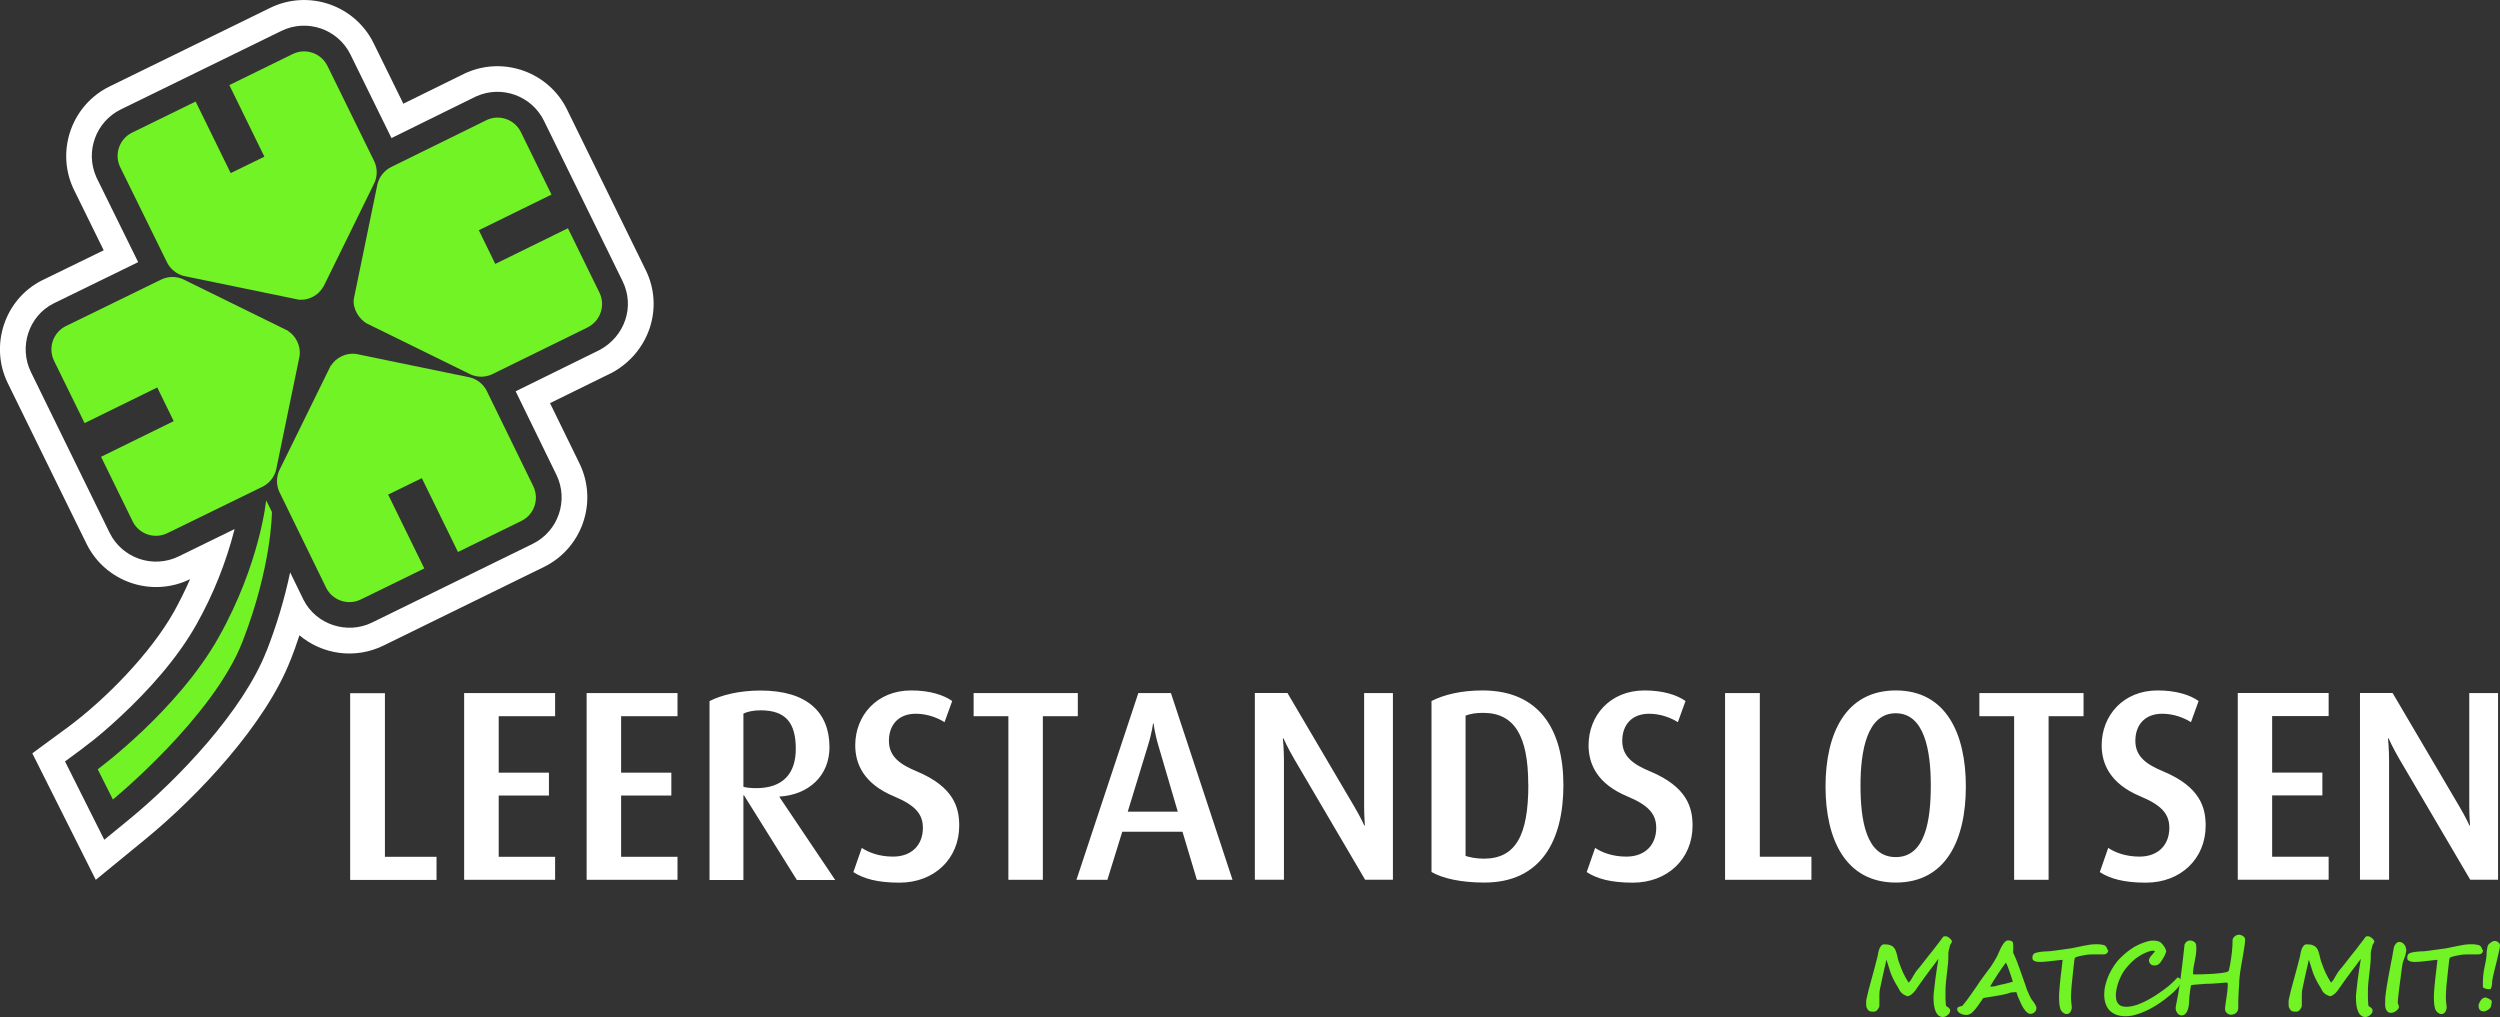
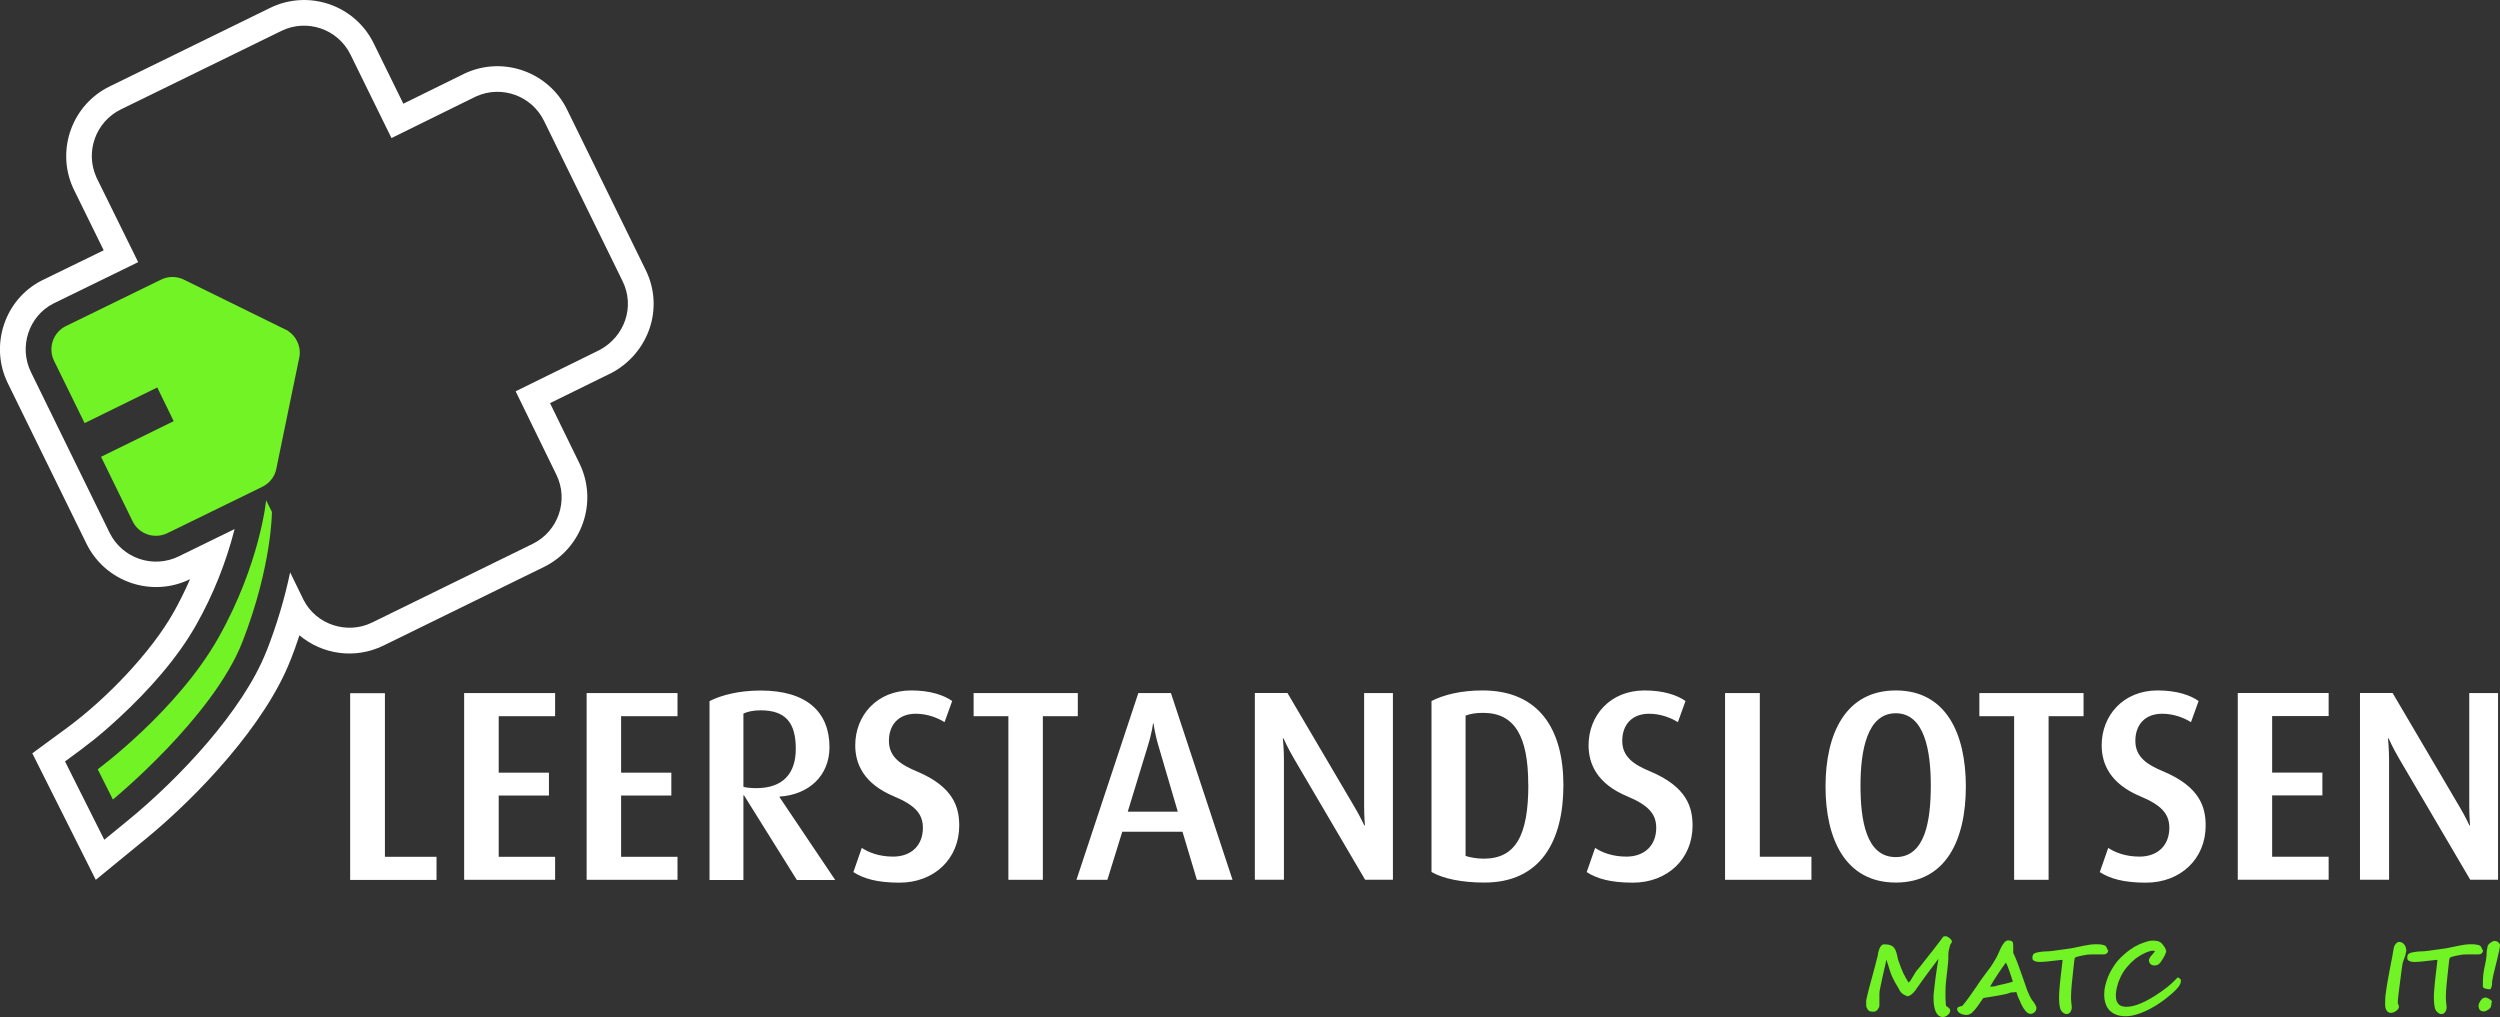
<svg xmlns="http://www.w3.org/2000/svg" id="Ebene_1" viewBox="0 0 255.31 103.87">
  <rect x="0" y="0" width="255.31" height="103.87" fill="#333333" stroke="none" />
  <defs>
    <style>.cls-1,.cls-2{fill:#fff;}.cls-3,.cls-4{fill:#71f325;}.cls-4,.cls-2{fill-rule:evenodd;}</style>
  </defs>
  <path class="cls-1" d="m44.58,89.86v-2.36h-5.27v-16.71h-3.55v19.07h8.81Zm12.11,0v-2.36h-5.76v-6.26h5.13v-2.33h-5.13v-5.77h5.76v-2.36h-9.29v19.07h9.29Zm12.5,0v-2.36h-5.76v-6.26h5.13v-2.33h-5.13v-5.77h5.76v-2.36h-9.28v19.07h9.28Zm16.1,0l-5.68-8.45v-.06c3.02-.19,5.1-2.16,5.1-5.04,0-3.58-2.3-5.79-7.04-5.79-2.19,0-4.02.47-5.21,1.08v18.27h3.46v-8.65h.06l5.4,8.65h3.91Zm-4.02-13.39c0,2.55-1.33,4.02-4.05,4.02-.53,0-1.08-.06-1.3-.14v-7.48c.42-.19,1-.33,1.75-.33,2.58,0,3.6,1.28,3.6,3.94h0Zm16.69,7.84c0-1.83-.55-3.94-4.3-5.52-1.66-.69-2.88-1.47-2.88-3.13s1-2.77,2.74-2.77c1.22,0,2.27.44,2.94.86l.78-2.16c-.86-.61-2.27-1.08-4.19-1.08-3.52,0-5.71,2.58-5.71,5.6,0,1.86.83,3.91,3.94,5.21,2.13.89,2.97,1.77,2.97,3.22,0,1.77-1.16,2.94-3.05,2.94-1.44,0-2.52-.44-3.19-.89l-.86,2.47c1.03.67,2.44,1.08,4.71,1.08,3.55,0,6.1-2.44,6.1-5.82h0Zm12.11-11.17v-2.36h-10.64v2.36h3.55v16.71h3.52v-16.71h3.58Zm15.8,16.71l-6.29-19.07h-3.33l-6.32,19.07h3.16l1.52-4.91h6.15l1.47,4.91h3.63Zm-5.6-6.96h-5.1l2.05-6.71c.44-1.41.53-2.3.53-2.3h.06s.08.89.5,2.3l1.97,6.71h0Zm21.98,6.96v-19.07h-2.94v11.5c0,1.11.08,2.02.08,2.02h-.06s-.39-.86-1.03-1.94l-6.82-11.59h-3.33v19.07h2.97v-12.22c0-1.14-.11-2.22-.11-2.22h.06s.47,1.05,1.11,2.13l7.23,12.31h2.83Zm17.41-9.67c0-5.71-2.49-9.67-8.26-9.67-2.19,0-3.96.44-5.21,1.08v17.46c1.16.67,3.05,1.08,5.4,1.08,5.77,0,8.07-4.27,8.07-9.95h0Zm-3.58-.06c0,5.18-1.28,7.57-4.55,7.57-.75,0-1.44-.14-1.86-.28v-14.33c.5-.19,1.05-.28,1.8-.28,3.19,0,4.6,2.36,4.6,7.32h0Zm16.77,4.19c0-1.83-.55-3.94-4.3-5.52-1.66-.69-2.88-1.47-2.88-3.13s1-2.77,2.74-2.77c1.22,0,2.27.44,2.94.86l.78-2.16c-.86-.61-2.27-1.08-4.19-1.08-3.52,0-5.71,2.58-5.71,5.6,0,1.86.83,3.91,3.94,5.21,2.13.89,2.97,1.77,2.97,3.22,0,1.77-1.16,2.94-3.05,2.94-1.44,0-2.52-.44-3.19-.89l-.86,2.47c1.03.67,2.44,1.08,4.71,1.08,3.55,0,6.1-2.44,6.1-5.82h0Zm12.14,5.54v-2.36h-5.27v-16.71h-3.55v19.07h8.81Zm15.77-9.53c0-5.4-2.02-9.81-7.15-9.81s-7.18,4.41-7.18,9.81,2.05,9.81,7.18,9.81,7.15-4.38,7.15-9.81h0Zm-3.58-.11c0,3.55-.55,7.32-3.58,7.32s-3.6-3.77-3.6-7.32.67-7.37,3.6-7.37,3.58,3.8,3.58,7.37h0Zm15.6-7.07v-2.36h-10.64v2.36h3.55v16.71h3.52v-16.71h3.58Zm12.47,11.17c0-1.83-.55-3.94-4.3-5.52-1.66-.69-2.88-1.47-2.88-3.13s1-2.77,2.74-2.77c1.22,0,2.27.44,2.94.86l.78-2.16c-.86-.61-2.27-1.08-4.19-1.08-3.52,0-5.71,2.58-5.71,5.6,0,1.86.83,3.91,3.94,5.21,2.13.89,2.97,1.77,2.97,3.22,0,1.77-1.16,2.94-3.05,2.94-1.44,0-2.52-.44-3.19-.89l-.86,2.47c1.03.67,2.44,1.08,4.71,1.08,3.55,0,6.1-2.44,6.1-5.82h0Zm12.56,5.54v-2.36h-5.77v-6.26h5.13v-2.33h-5.13v-5.77h5.77v-2.36h-9.28v19.07h9.28Zm17.3,0v-19.07h-2.94v11.5c0,1.11.08,2.02.08,2.02h-.06s-.39-.86-1.03-1.94l-6.82-11.59h-3.33v19.07h2.97v-12.22c0-1.14-.11-2.22-.11-2.22h.06s.47,1.05,1.11,2.13l7.23,12.31h2.83Z" />
  <path class="cls-4" d="m29.45,33.8l-5.15-2.53-5.62-2.76c-.69-.3-1.51-.31-2.24.05l-9.79,4.78c-1.25.67-1.76,2.22-1.13,3.51l3.12,6.36,7.42-3.64,1.68,3.44-7.42,3.64,3.22,6.58c.64,1.32,2.23,1.86,3.55,1.22l9.77-4.77c.7-.37,1.17-1,1.34-1.71l1.26-6.12,1.12-5.41c.09-.52.01-1.08-.24-1.59-.21-.44-.53-.79-.91-1.04h0Z" />
-   <path class="cls-4" d="m33.8,37.29l-2.53,5.15-2.76,5.62c-.3.69-.31,1.51.05,2.24l4.78,9.79c.67,1.25,2.22,1.76,3.51,1.13l6.48-3.17-3.69-7.54,3.44-1.68,3.69,7.54,6.47-3.17c1.32-.64,1.86-2.23,1.22-3.55l-4.77-9.77c-.37-.7-1-1.17-1.71-1.34l-6.12-1.26-5.41-1.12c-.52-.09-1.08-.01-1.59.24-.44.21-.79.53-1.04.91h0Z" />
-   <path class="cls-4" d="m37.49,33.05l10.57,5.19c.67.3,1.46.32,2.18-.01l9.76-4.79c1.31-.65,1.86-2.23,1.22-3.55l-3.22-6.58-7.42,3.64-1.68-3.44,7.42-3.64-3.12-6.37c-.63-1.29-2.16-1.84-3.46-1.26l-9.78,4.81c-.73.36-1.22,1.01-1.41,1.74l-2.42,11.75c-.13.92.5,2.06,1.38,2.52h0Z" />
-   <path class="cls-4" d="m33.05,29.24l2.44-4.96,2.75-5.61c.3-.67.32-1.46-.01-2.18l-4.79-9.76c-.65-1.31-2.24-1.86-3.55-1.21l-6.47,3.17,3.58,7.31-3.44,1.68-3.58-7.31-6.48,3.17c-1.29.63-1.84,2.16-1.26,3.46l4.81,9.78c.36.73,1.01,1.22,1.74,1.41l6.13,1.26,5.62,1.16c.45.03.92-.05,1.35-.27.51-.25.91-.65,1.16-1.11h0Z" />
  <path class="cls-4" d="m22.34,65.07c-4.22,7.51-12.36,13.49-12.36,13.49l1.55,3.09s10.23-8.38,13.24-16.13c3.01-7.75,3-13.24,3-13.24l-.59-1.19s-.62,6.47-4.84,13.98h0Z" />
  <path class="cls-2" d="m27.22,66.47c-2.38,6.14-9.05,13.13-14.03,17.21l-2.54,2.08-4.01-8c2.28-1.67,3.41-2.5,5.6-4.53,2.91-2.7,5.85-5.96,7.81-9.44,1.74-3.09,3.03-6.33,3.91-9.76l-5.71,2.79c-2.62,1.28-5.78.19-7.06-2.42L3.16,38c-1.26-2.56-.23-5.72,2.29-7l8.66-4.23-4.26-8.65-.02-.05c-1.15-2.59-.04-5.64,2.5-6.89L28.73,3.16c2.61-1.28,5.78-.2,7.06,2.41l4.19,8.53,8.63-4.25.05-.02c2.59-1.15,5.64-.04,6.89,2.5l8.03,16.38c1.29,2.63.2,5.65-2.32,7.02l-8.6,4.23,4.16,8.52c1.28,2.62.19,5.78-2.42,7.06l-16.39,8.03c-2.58,1.27-5.73.2-7-2.29l-1.38-2.83c-.57,2.73-1.39,5.43-2.4,8.02h0Zm2.45.95c.31-.79.62-1.64.91-2.54,2.33,1.96,5.68,2.47,8.58,1.05l16.39-8.03c3.91-1.92,5.54-6.65,3.63-10.57l-3.01-6.16,6.35-3.12c3.74-2.04,5.33-6.59,3.42-10.48l-8.03-16.38c-1.86-3.81-6.44-5.47-10.31-3.75l-.09.04-6.32,3.11-3.03-6.17c-1.92-3.91-6.66-5.53-10.58-3.61L11.19,8.83c-3.81,1.86-5.47,6.44-3.75,10.31l.04.09,3.11,6.33-6.34,3.09c-3.81,1.95-5.33,6.67-3.45,10.49l8.03,16.38c1.92,3.92,6.66,5.54,10.57,3.63h.01c-.53,1.21-1.1,2.34-1.65,3.33-2.37,4.22-6.98,8.95-10.89,11.83l-3.57,2.62,6.48,12.92,5.08-4.16c5.4-4.42,12.27-11.74,14.81-18.29h0Z" />
  <path class="cls-3" d="m199.33,96.14s0,.09-.02.11c-.01.03-.03.05-.05.08s-.04.07-.07.11c-.03.05-.05.11-.07.2-.02.09-.04.17-.06.24-.02.07-.03.13-.05.2s-.02.12-.03.19c0,.06-.01.14-.01.22,0,.15,0,.29,0,.43s-.02.29-.03.45c-.01.16-.03.32-.05.48-.02.17-.04.35-.06.54-.03.28-.07.57-.1.88s-.05.63-.05.96v.31c0,.12,0,.24,0,.38,0,.13.01.27.02.41,0,.14.02.27.04.4.02.02.03.03.04.03.01,0,.03.01.05.03.12.08.2.14.25.2s.08.13.08.22c0,.07-.02.14-.06.22-.04.08-.1.15-.17.21-.07.07-.15.12-.24.16-.09.04-.18.06-.28.06-.19,0-.34-.06-.47-.18s-.22-.27-.29-.45c-.07-.18-.12-.39-.15-.62-.03-.23-.04-.45-.04-.67v-.17c0-.09,0-.23.03-.42.02-.19.04-.4.07-.63.03-.24.06-.49.09-.76.03-.27.07-.53.11-.78.04-.25.07-.49.11-.71.03-.22.06-.4.09-.55-.04.05-.09.12-.16.21-.07.09-.15.2-.23.31-.09.11-.18.23-.27.36-.1.13-.19.25-.28.37-.09.12-.17.24-.25.34-.08.11-.15.2-.2.27-.12.17-.24.34-.36.5s-.23.34-.36.51c0,0-.03.03-.05.06-.02.03-.04.07-.07.11-.03.04-.05.08-.08.12s-.05.07-.07.09c-.23.31-.48.5-.75.58-.18-.06-.32-.12-.42-.18-.11-.07-.19-.14-.26-.21-.07-.08-.13-.16-.17-.25-.05-.09-.1-.19-.16-.29-.07-.11-.12-.21-.18-.3s-.1-.17-.14-.24c-.08-.15-.16-.31-.24-.48s-.14-.34-.21-.52c-.05-.15-.08-.27-.12-.38-.03-.1-.07-.2-.09-.29s-.06-.18-.09-.28-.06-.21-.1-.33c0,.02-.02.08-.04.17s-.04.2-.07.33-.06.28-.1.43-.07.32-.11.49-.07.33-.11.49c-.03.16-.06.3-.09.43-.03.13-.05.23-.07.32-.02.08-.03.13-.03.15-.07.26-.1.51-.1.74,0,.05,0,.12,0,.23,0,.1,0,.21,0,.33,0,.12,0,.23,0,.33s0,.19,0,.25c0,.05-.01.11-.04.18s-.07.14-.12.21-.11.12-.18.17c-.07.05-.14.07-.21.07-.11,0-.2,0-.28-.01s-.15-.03-.2-.06c-.06-.03-.11-.07-.15-.13-.04-.06-.08-.13-.12-.21-.01-.03-.02-.06-.03-.1,0-.03-.01-.08-.02-.13,0-.05,0-.12,0-.19,0-.08,0-.17,0-.29,0-.04.01-.11.04-.22.03-.11.06-.24.09-.39.04-.15.08-.32.12-.5.05-.18.09-.35.14-.52.05-.17.09-.33.13-.48.04-.15.07-.27.1-.37.05-.16.09-.33.14-.51s.1-.35.14-.53c.05-.18.09-.36.14-.54.05-.18.09-.35.13-.5.02-.16.04-.28.06-.36.02-.09.05-.18.08-.28.03-.1.07-.19.12-.27.05-.08.1-.15.17-.21.07-.06.15-.08.24-.08.26,0,.47.03.63.09.16.06.29.15.38.27.1.12.17.28.23.47s.11.42.17.69c.02.08.04.14.06.2.02.06.05.12.07.19.11.34.25.67.4,1.01.16.33.34.66.55.99.08-.07.16-.16.23-.26.07-.11.15-.24.23-.39.08-.13.15-.26.23-.38.08-.12.16-.23.26-.34.04-.04.09-.11.17-.2.08-.1.17-.21.27-.34.1-.13.21-.26.32-.41s.22-.28.32-.41c.1-.13.19-.24.27-.34.08-.1.13-.17.17-.21.04-.04.06-.08.08-.1.02-.03.04-.05.07-.09.04-.05.09-.13.18-.24s.17-.22.26-.34c.09-.12.18-.24.26-.34.08-.11.14-.19.18-.25.05-.07.13-.1.26-.1.07,0,.14.02.22.06.08.04.15.09.22.15.07.06.12.12.17.19.04.07.07.12.07.17v-.02Z" />
  <path class="cls-3" d="m207.97,102.94c0,.08-.02.16-.05.23-.03.07-.07.13-.13.19s-.12.1-.2.13c-.08.03-.16.05-.25.05-.08,0-.16-.03-.24-.08s-.15-.12-.23-.2c-.07-.08-.14-.17-.21-.28-.07-.1-.13-.21-.18-.31-.05-.1-.1-.2-.14-.3s-.08-.17-.1-.23c-.04-.09-.07-.17-.11-.24s-.07-.17-.11-.29c-.02-.07-.04-.11-.05-.15-.01-.03-.02-.06-.03-.08,0-.02-.01-.03-.02-.04,0-.01,0-.03-.02-.05-.07.03-.13.05-.21.05-.08,0-.16,0-.25,0-.02,0-.04,0-.08.02-.04.01-.08.02-.13.04-.05.02-.1.03-.16.05-.05.02-.1.03-.15.05-.16.04-.33.08-.51.11s-.37.07-.57.1c-.2.04-.4.07-.61.1-.21.03-.42.07-.62.1-.02,0-.04,0-.06.02s-.04.04-.07.08c-.03.04-.07.1-.13.19s-.14.21-.25.36c-.12.18-.24.33-.35.47-.11.13-.21.25-.31.34-.09.09-.19.17-.3.21-.11.05-.21.07-.33.07-.15,0-.28-.02-.4-.06-.12-.04-.22-.09-.3-.14-.08-.06-.14-.12-.18-.19-.04-.07-.06-.13-.06-.19,0-.11.05-.19.14-.23.09-.04.22-.08.39-.11,0,0,.02-.03.05-.07s.08-.1.13-.16.1-.12.14-.17c.05-.06.08-.1.1-.13.13-.18.26-.36.4-.55.14-.19.29-.41.46-.66h0c.08-.12.15-.22.21-.3.05-.08.11-.16.15-.23s.1-.14.15-.22c.05-.08.12-.17.2-.28.2-.28.38-.52.53-.72.15-.2.28-.36.37-.49.12-.18.23-.36.33-.52.05-.07.09-.14.13-.22.04-.07.08-.14.12-.21.04-.07.07-.13.1-.19.03-.06.05-.11.07-.15.39-.95.72-1.42,1-1.42.12,0,.22,0,.29.03.08.02.13.05.17.09.04.04.07.1.08.17.01.07.02.16.02.27v.24c0,.06,0,.11,0,.15s0,.08,0,.13c0,.04,0,.1-.01.17.08.17.15.34.23.51.07.18.14.35.21.52.01.04.04.12.09.25.04.12.1.27.16.44.06.17.12.35.19.54.07.19.13.37.19.53.06.17.11.31.15.43s.07.2.08.23c.04.18.16.48.36.9.03.05.05.1.07.14.02.04.04.08.06.12.02.04.06.09.09.15s.09.13.16.21c.22.31.34.53.34.67Zm-3.26-2.46c.14-.04.29-.07.44-.11.15-.04.29-.08.41-.12-.05-.16-.11-.33-.16-.5s-.11-.34-.17-.51c-.06-.17-.12-.34-.18-.5-.06-.16-.13-.31-.2-.44-.28.38-.55.77-.83,1.19-.28.42-.54.84-.79,1.27.1,0,.2-.02.31-.02.11,0,.19-.02.26-.04.09-.03.17-.05.24-.07.07-.02.14-.04.21-.05.07-.02.14-.03.22-.05s.16-.03.26-.05Z" />
  <path class="cls-3" d="m215.3,97c0,.1-.02.18-.05.24-.03.06-.07.11-.12.14-.05.04-.1.06-.16.07-.06.01-.11.02-.16.02-.12,0-.22,0-.31,0-.09,0-.18,0-.27,0s-.18,0-.28,0c-.1,0-.21,0-.33,0-.08,0-.17,0-.28.01-.11,0-.22.02-.33.04s-.23.04-.34.06-.22.05-.32.07-.18.05-.26.07c-.07.02-.13.05-.16.07-.02.01-.04.05-.06.11-.02.06-.03.11-.03.16l-.13,1.17c-.05.46-.1.9-.14,1.35-.04.44-.07.88-.07,1.31,0,.06,0,.14.01.25,0,.11.02.22.03.33.01.11.02.2.03.28s.01.12.01.13c0,.08-.01.16-.04.24-.02.08-.06.15-.1.22s-.1.12-.17.16c-.07.04-.14.06-.23.06-.06,0-.11-.01-.18-.04-.06-.03-.12-.06-.18-.11-.06-.05-.11-.1-.16-.17-.05-.06-.08-.13-.11-.2-.03-.08-.05-.18-.07-.28s-.03-.22-.04-.33c0-.11-.02-.22-.02-.33,0-.11,0-.21,0-.29,0-.15,0-.33.02-.55.02-.22.04-.46.06-.72.02-.26.05-.52.08-.78.03-.27.06-.51.09-.75.03-.23.05-.43.07-.61.02-.17.04-.29.04-.37-.1,0-.24,0-.4.03-.16.02-.33.04-.52.06-.23.03-.48.06-.72.08s-.48.04-.7.04c-.05,0-.11,0-.19-.01-.08,0-.16-.03-.24-.05-.08-.03-.15-.06-.21-.1-.06-.04-.09-.1-.09-.17,0-.03-.01-.04-.01-.05,0,0,0-.03,0-.06,0-.06,0-.11.01-.16s.03-.1.05-.14c.03-.04.06-.08.11-.12.05-.03.12-.06.19-.08.18-.05.39-.08.61-.11.22-.02.45-.04.67-.04.04,0,.12,0,.24-.02.12-.01.25-.03.4-.05.16-.02.32-.04.5-.07.18-.03.35-.05.51-.07.16-.02.31-.04.43-.06s.22-.03.28-.04c.21-.04.42-.08.63-.13s.42-.09.63-.13.42-.08.63-.11c.21-.03.42-.04.62-.04.03,0,.07,0,.13,0,.06,0,.12,0,.2.01s.15.02.24.03c.08.01.16.03.23.05.06.02.1.05.15.09s.08.09.11.14c.03.05.05.1.07.15.02.05.02.09.02.12Z" />
  <path class="cls-3" d="m222.72,100.22c0,.11-.04.24-.13.39s-.21.29-.36.45c-.15.16-.32.32-.52.49s-.41.34-.63.51c-.3.23-.62.45-.95.65-.34.21-.68.39-1.03.55-.35.16-.7.29-1.04.38-.34.1-.67.14-.99.14-.37,0-.7-.05-.97-.16-.27-.11-.5-.26-.68-.45s-.31-.43-.4-.71c-.09-.27-.13-.58-.13-.92,0-.28.03-.57.1-.86s.16-.58.27-.87c.12-.29.25-.56.41-.83s.32-.51.5-.74c.1-.13.23-.27.37-.41.14-.14.29-.28.45-.42s.32-.26.48-.38c.16-.12.32-.22.46-.31.1-.06.24-.13.4-.21.16-.08.33-.15.5-.21.17-.07.35-.12.52-.17s.32-.07.44-.07c.22,0,.4.01.53.04s.25.08.35.16c.05.04.1.09.17.17s.12.16.18.24.1.17.14.26c.04.09.06.16.06.22,0,.04-.01.09-.04.16-.02.07-.06.14-.09.22s-.08.16-.13.24c-.05.08-.1.16-.14.24-.05.08-.09.14-.13.2s-.08.1-.1.13c-.15.17-.33.26-.55.26-.19,0-.33-.05-.43-.16-.1-.1-.15-.23-.15-.39,0-.05.03-.13.08-.23.06-.11.15-.22.27-.35.06-.06.12-.12.16-.18.05-.06.08-.11.11-.16-.08-.03-.16-.04-.25-.04-.1,0-.23.03-.38.08-.15.05-.31.11-.47.19-.16.08-.32.16-.48.26s-.29.19-.4.27c-.3.24-.58.52-.85.83s-.49.64-.66,1c-.07.14-.13.3-.2.46-.06.16-.12.33-.16.5-.05.17-.08.33-.11.5-.03.17-.04.33-.04.48,0,.17.02.32.05.46s.09.26.18.37c.08.1.19.19.32.24s.3.09.49.09c.23,0,.47-.03.73-.09.25-.06.51-.15.77-.26.26-.11.52-.23.78-.38.26-.14.51-.29.76-.45.24-.16.47-.31.69-.47.22-.16.41-.31.59-.45.07-.06.14-.12.23-.2.08-.08.17-.15.25-.23.09-.08.17-.16.25-.25.08-.08.16-.16.23-.23.08.04.13.07.18.1.04.03.08.06.1.09.02.03.04.06.04.1s0,.08,0,.12Z" />
-   <path class="cls-3" d="m229.28,95.97c0,.17-.02.38-.06.64-.04.26-.09.57-.15.93-.07.38-.15.8-.22,1.25-.08.45-.13.9-.17,1.37,0,.02,0,.08,0,.17s-.01.21-.02.35-.02.3-.03.48c-.01.18-.02.36-.03.56,0,.2-.02.4-.02.6s0,.41,0,.6c0,.11-.02.21-.06.3-.04.09-.1.16-.16.22-.07.06-.15.11-.24.14-.09.03-.19.05-.29.05-.06,0-.12-.01-.19-.04-.07-.02-.13-.06-.2-.11-.06-.05-.11-.11-.15-.18s-.06-.16-.06-.25c0-.07,0-.16.02-.27.02-.12.03-.25.05-.4.02-.15.04-.3.07-.47s.05-.33.07-.49c.02-.16.04-.32.05-.46.01-.15.02-.27.02-.38,0-.06,0-.11-.01-.16s-.04-.07-.08-.07c-.1,0-.23,0-.4.02-.17.01-.34.03-.52.04-.18.02-.36.03-.53.04-.17.01-.31.02-.42.02-.02,0-.08,0-.17,0-.09,0-.2,0-.32.02-.12,0-.25.02-.39.03-.14.01-.27.02-.4.03s-.23.02-.32.03c-.09.01-.15.02-.17.03-.02.02-.04.08-.06.2-.02.12-.04.25-.06.41-.02.16-.04.31-.06.47-.02.16-.03.29-.03.38,0,.21-.01.41-.04.6-.03.2-.07.37-.13.52-.06.15-.14.28-.24.37-.1.09-.22.14-.37.14-.09,0-.17-.02-.25-.07-.07-.05-.14-.1-.19-.18s-.09-.15-.12-.23c-.03-.08-.04-.16-.04-.23s0-.15.02-.24c.01-.09.03-.18.05-.27s.04-.17.05-.25c.02-.08.03-.13.03-.17.04-.2.08-.43.13-.69.04-.26.09-.54.13-.85.04-.3.09-.62.13-.96.04-.33.09-.68.13-1.02.04-.35.08-.69.12-1.04.04-.34.08-.68.11-1,0-.05.03-.1.06-.15.03-.05.07-.1.12-.15.05-.04.11-.08.17-.11s.13-.04.21-.04c.02,0,.03,0,.04,0,.01,0,.03,0,.04,0,.12.02.22.05.3.1.08.04.13.09.17.15s.07.13.08.22.02.18.02.29c0,.21-.01.43-.04.65-.03.23-.07.46-.12.69-.02.11-.04.22-.07.34-.02.12-.04.23-.06.35s-.03.23-.04.34c0,.11-.01.21-.01.3,0,0,.02.02.05.02.03,0,.06.01.1.01s.07,0,.11,0c.04,0,.07,0,.1,0,.05,0,.13,0,.25,0,.12,0,.25,0,.41-.01s.33-.01.51-.02c.18,0,.37-.02.56-.03.19-.01.37-.03.54-.05.18-.02.33-.04.48-.06s.26-.05.35-.08c.09-.03.15-.06.17-.1.02-.02.04-.09.06-.2.03-.11.05-.25.09-.41.03-.17.06-.35.09-.56.03-.21.06-.43.09-.66s.05-.46.06-.69.02-.45.02-.66c0-.04.02-.09.05-.15s.08-.12.13-.17c.06-.06.12-.11.2-.14s.16-.06.25-.06c.06,0,.12,0,.2.03s.15.05.21.09c.07.04.12.09.17.15s.07.13.07.22Z" />
-   <path class="cls-3" d="m242.47,96.14s0,.09-.02.11c-.01.03-.03.05-.05.08s-.04.07-.07.11c-.03.05-.05.11-.07.2-.02.09-.04.17-.06.24-.02.07-.03.13-.05.2s-.02.12-.03.19c0,.06-.01.14-.01.22,0,.15,0,.29,0,.43s-.02.29-.03.45c-.01.16-.03.32-.05.48-.02.17-.04.35-.06.54-.03.28-.07.57-.1.88s-.05.63-.05.96v.31c0,.12,0,.24,0,.38,0,.13.01.27.02.41,0,.14.02.27.04.4.02.02.03.03.04.03.01,0,.03.01.05.03.12.08.2.14.25.2s.08.13.08.22c0,.07-.02.14-.06.22-.04.08-.1.15-.17.21-.07.07-.15.12-.24.16-.09.04-.18.06-.28.06-.19,0-.34-.06-.47-.18s-.22-.27-.29-.45c-.07-.18-.12-.39-.15-.62-.03-.23-.04-.45-.04-.67v-.17c0-.09,0-.23.03-.42.02-.19.04-.4.07-.63.03-.24.06-.49.09-.76.03-.27.07-.53.11-.78.04-.25.07-.49.11-.71.03-.22.06-.4.09-.55-.04.05-.09.12-.16.21-.07.09-.15.2-.23.31-.09.11-.18.23-.27.36-.1.13-.19.25-.28.37-.09.12-.17.24-.25.34-.08.11-.15.2-.2.27-.12.17-.24.34-.36.5s-.23.34-.36.51c0,0-.03.03-.05.06-.02.03-.04.07-.07.11-.03.04-.05.08-.08.12s-.05.07-.07.09c-.23.31-.48.5-.75.58-.18-.06-.32-.12-.42-.18-.11-.07-.19-.14-.26-.21-.07-.08-.13-.16-.17-.25-.05-.09-.1-.19-.16-.29-.07-.11-.12-.21-.18-.3s-.1-.17-.14-.24c-.08-.15-.16-.31-.24-.48s-.14-.34-.21-.52c-.05-.15-.08-.27-.12-.38-.03-.1-.07-.2-.09-.29s-.06-.18-.09-.28-.06-.21-.1-.33c0,.02-.02.08-.04.17s-.04.2-.07.33-.06.28-.1.43-.07.32-.11.49-.07.33-.11.49c-.03.16-.06.3-.09.43-.03.13-.05.23-.07.32-.02.08-.03.13-.03.15-.07.26-.1.51-.1.74,0,.05,0,.12,0,.23,0,.1,0,.21,0,.33,0,.12,0,.23,0,.33s0,.19,0,.25c0,.05-.01.11-.04.18s-.07.14-.12.21-.11.12-.18.17c-.07.05-.14.07-.21.07-.11,0-.2,0-.28-.01s-.15-.03-.2-.06c-.06-.03-.11-.07-.15-.13s-.08-.13-.12-.21c-.01-.03-.02-.06-.03-.1,0-.03-.01-.08-.02-.13,0-.05,0-.12,0-.19,0-.08,0-.17,0-.29,0-.04.01-.11.04-.22.03-.11.06-.24.09-.39.04-.15.08-.32.12-.5.05-.18.09-.35.14-.52.05-.17.09-.33.13-.48.04-.15.07-.27.1-.37.05-.16.09-.33.14-.51s.1-.35.14-.53c.05-.18.09-.36.14-.54.05-.18.09-.35.13-.5.02-.16.04-.28.06-.36.02-.09.05-.18.08-.28.03-.1.07-.19.12-.27.05-.08.1-.15.17-.21.07-.06.15-.08.24-.08.26,0,.47.03.63.09.16.06.29.15.38.27.1.12.17.28.23.47s.11.42.17.69c.02.08.04.14.06.2.02.06.05.12.07.19.11.34.25.67.4,1.01.16.33.34.66.55.99.08-.07.16-.16.23-.26.07-.11.15-.24.23-.39.08-.13.15-.26.23-.38.08-.12.16-.23.26-.34.04-.04.09-.11.17-.2.08-.1.17-.21.27-.34.1-.13.21-.26.32-.41s.22-.28.32-.41c.1-.13.19-.24.27-.34.08-.1.13-.17.17-.21.04-.04.06-.08.08-.1.02-.03.04-.05.07-.09.04-.05.09-.13.18-.24s.17-.22.26-.34c.09-.12.18-.24.26-.34.08-.11.14-.19.18-.25.05-.07.13-.1.26-.1.07,0,.14.02.22.06.08.04.15.09.22.15.07.06.12.12.17.19.04.07.07.12.07.17v-.02Z" />
  <path class="cls-3" d="m245.71,97.16s0,.13-.03.24c-.02.12-.06.26-.13.43-.06.14-.1.26-.13.36s-.05.17-.06.22c-.06.37-.12.77-.17,1.2-.05.43-.11.89-.18,1.39-.02.14-.03.28-.05.43-.02.15-.03.29-.05.42s-.02.25-.03.34c0,.1-.01.17-.01.2,0,.03,0,.06.02.09.01.04.03.08.04.12s.03.08.04.11.02.07.02.09c0,.08-.02.15-.07.22s-.12.15-.22.22c-.08.06-.17.11-.25.14-.08.03-.17.05-.25.06-.16,0-.28-.04-.36-.12-.09-.08-.15-.17-.19-.28-.04-.11-.06-.22-.07-.34s0-.21,0-.29c0-.16,0-.31.01-.45,0-.14.02-.28.04-.42.03-.22.06-.48.11-.78s.1-.61.16-.94c0-.05.03-.13.05-.25.02-.11.05-.25.07-.39.03-.15.06-.3.09-.47.03-.16.06-.32.09-.47s.06-.28.08-.4c.02-.12.04-.21.05-.27.02-.11.03-.19.04-.25s.02-.11.03-.16c0-.05.02-.11.03-.17s.03-.15.05-.26h0s.03-.1.06-.16c.03-.06.07-.12.12-.18.05-.06.1-.1.16-.14.06-.04.12-.06.18-.06.14,0,.25.03.35.1.09.06.17.14.23.23.06.09.1.19.12.29.03.1.04.19.04.27v.07Z" />
  <path class="cls-3" d="m253.58,97c0,.1-.02.18-.05.24-.03.06-.07.11-.12.14-.05.04-.1.06-.16.07-.06.01-.11.02-.16.02-.12,0-.22,0-.31,0-.09,0-.18,0-.27,0s-.18,0-.28,0c-.1,0-.21,0-.33,0-.08,0-.17,0-.28.01-.11,0-.22.02-.33.04s-.23.04-.34.06-.22.05-.32.07-.18.05-.26.07c-.07.02-.13.05-.16.07-.02.01-.04.05-.06.11-.02.06-.03.11-.03.16l-.13,1.17c-.05.46-.1.9-.14,1.35-.04.44-.07.88-.07,1.31,0,.06,0,.14.01.25,0,.11.02.22.03.33s.02.2.03.28.01.12.01.13c0,.08-.01.16-.04.24-.02.08-.06.15-.1.22s-.1.12-.17.16c-.07.04-.14.06-.23.06-.06,0-.11-.01-.18-.04-.06-.03-.12-.06-.18-.11-.06-.05-.11-.1-.16-.17-.05-.06-.08-.13-.11-.2-.03-.08-.05-.18-.07-.28s-.03-.22-.04-.33c0-.11-.02-.22-.02-.33,0-.11,0-.21,0-.29,0-.15,0-.33.02-.55.02-.22.04-.46.06-.72.02-.26.05-.52.08-.78.03-.27.06-.51.09-.75.03-.23.05-.43.07-.61.02-.17.04-.29.04-.37-.1,0-.24,0-.4.03-.16.02-.33.04-.52.06-.23.03-.48.06-.72.08s-.48.04-.7.04c-.05,0-.11,0-.19-.01-.08,0-.16-.03-.24-.05-.08-.03-.15-.06-.21-.1-.06-.04-.09-.1-.09-.17,0-.03-.01-.04-.01-.05,0,0,0-.03,0-.06,0-.06,0-.11.01-.16s.03-.1.05-.14c.03-.04.06-.08.11-.12.05-.03.12-.06.19-.08.18-.05.39-.08.61-.11.22-.02.45-.04.67-.04.04,0,.12,0,.24-.02.12-.01.25-.03.4-.05.16-.02.32-.04.5-.07.18-.03.35-.05.51-.07.16-.02.31-.04.43-.06s.22-.03.28-.04c.21-.04.42-.08.63-.13s.42-.09.63-.13.42-.08.63-.11c.21-.03.42-.04.62-.04.03,0,.07,0,.13,0,.06,0,.12,0,.2.01.08,0,.15.02.24.03.08.01.16.03.23.05.06.02.1.05.15.09s.08.09.11.14c.03.05.05.1.07.15.02.05.02.09.02.12Z" />
  <path class="cls-3" d="m254.47,102.32c0,.06-.03.2-.07.42,0,.11-.11.24-.3.38-.16.11-.31.17-.44.17-.36,0-.54-.2-.54-.6,0-.07.02-.14.06-.24.04-.09.09-.18.15-.27.06-.08.14-.16.22-.22.08-.06.17-.09.27-.09.06,0,.12.02.2.05.08.03.15.07.22.11.07.04.13.09.18.14.05.05.07.1.07.13Zm.84-5.74s-.01.11-.03.22c-.02.11-.05.24-.08.39-.03.15-.07.31-.11.49-.04.17-.08.34-.12.51-.08.33-.16.67-.25,1.01-.09.34-.16.68-.21,1.01,0,.08-.01.15-.01.21,0,.06,0,.12-.02.19,0,.06-.02.13-.04.19-.02.07-.06.14-.11.23-.18,0-.33-.02-.45-.05-.12-.03-.22-.08-.31-.15,0-.04-.01-.09-.01-.15,0-.06,0-.12,0-.19,0-.23,0-.49.03-.77.02-.28.06-.56.12-.85.07-.3.12-.58.17-.86.05-.28.07-.53.07-.77,0-.09.02-.21.05-.37.01-.08.03-.15.04-.21s.04-.11.07-.16c.03-.05.06-.09.11-.13.04-.04.1-.08.17-.13s.13-.08.19-.11c.06-.02.12-.04.18-.04.13,0,.25.04.36.13.06.05.11.1.14.15.04.06.05.11.05.18Z" />
</svg>